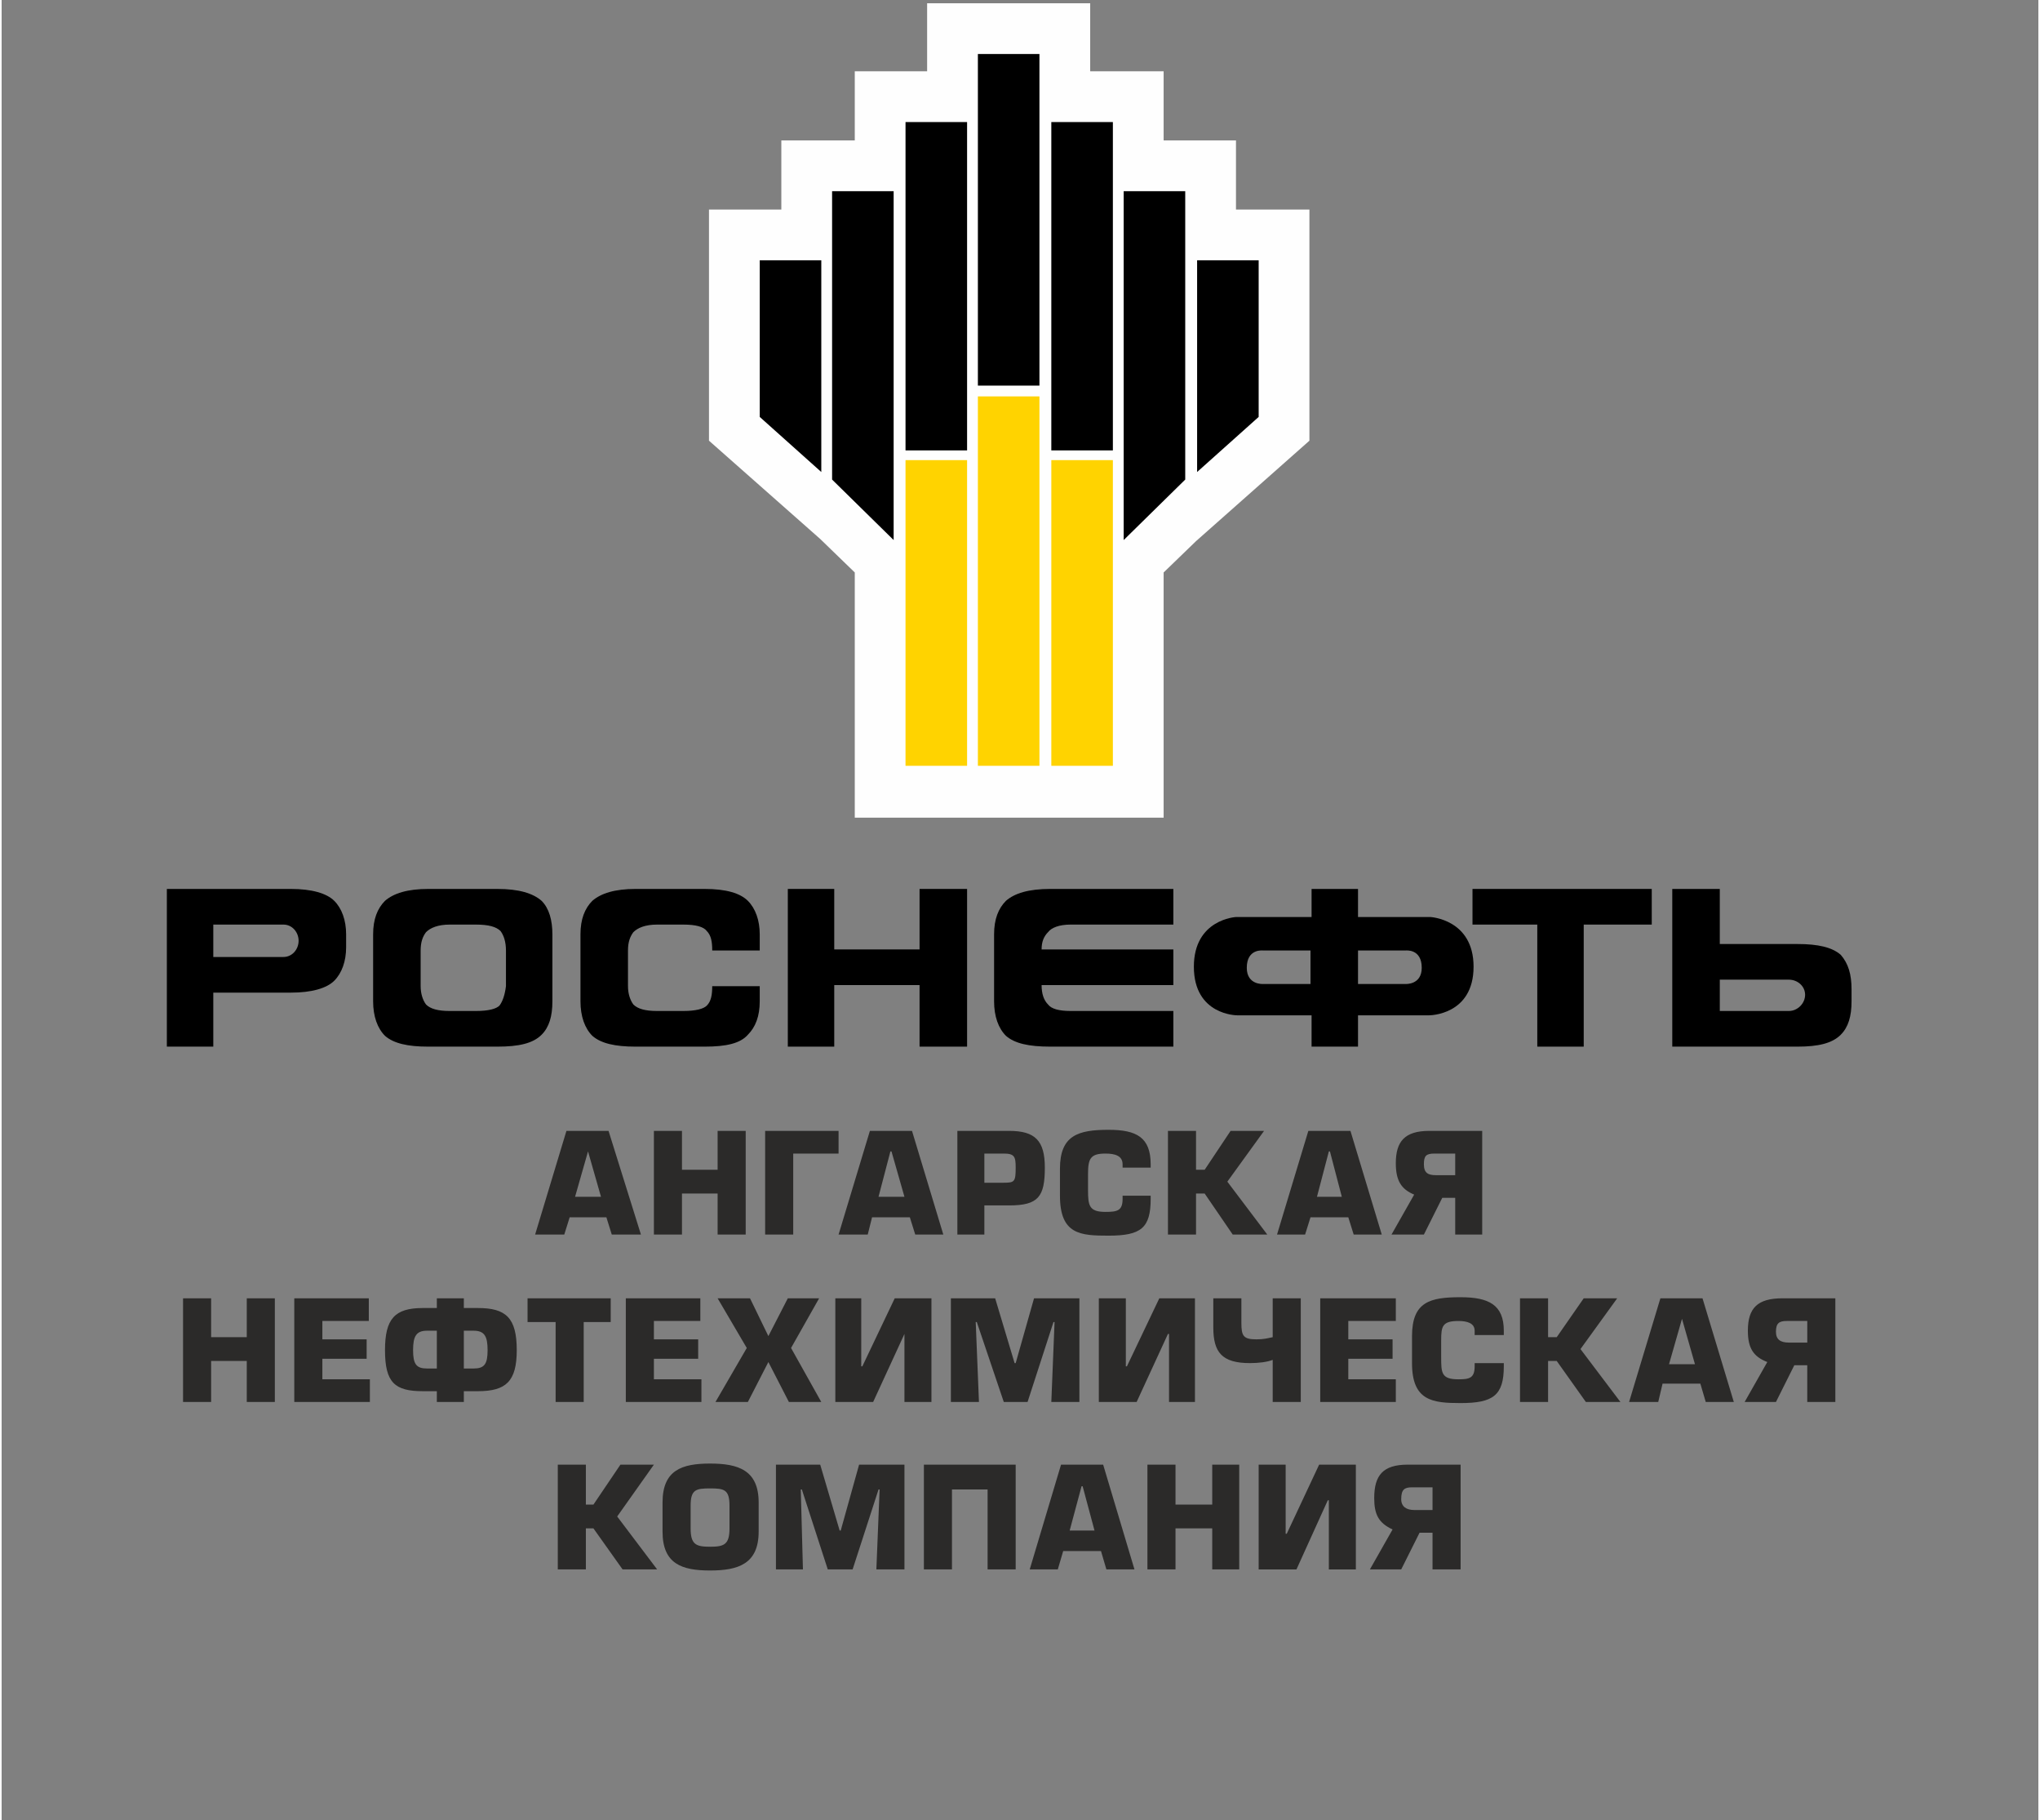
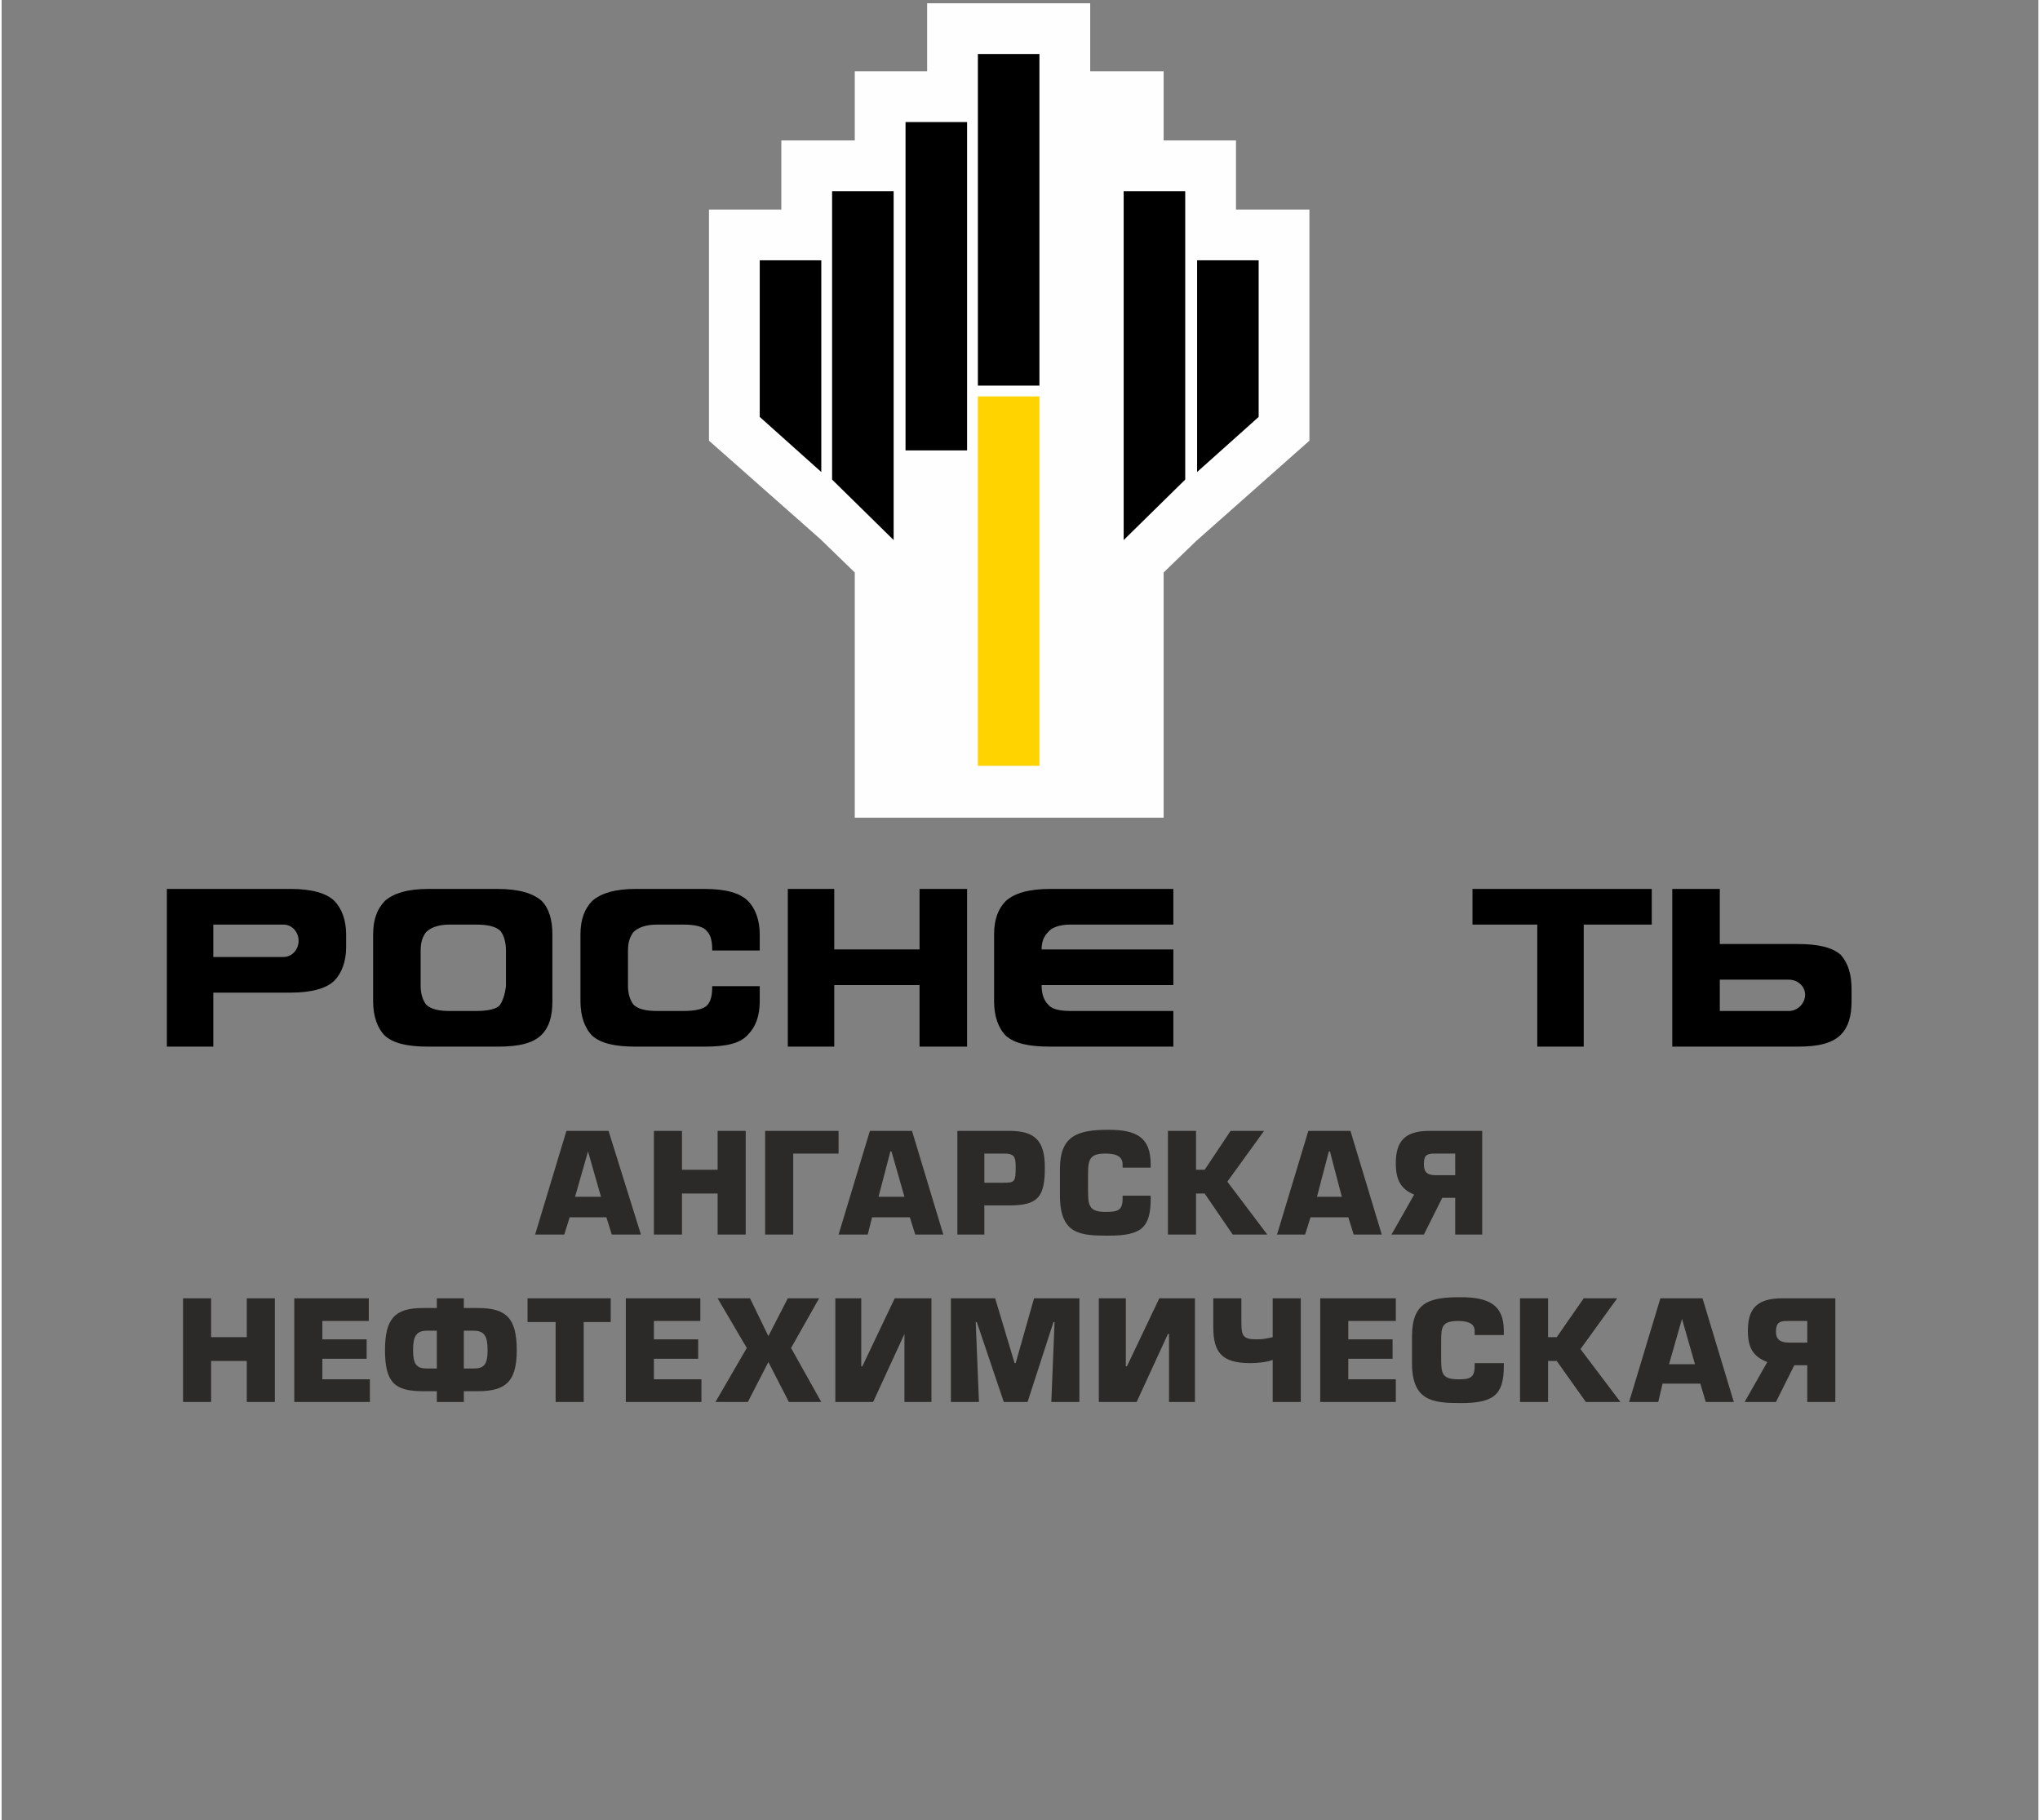
<svg xmlns="http://www.w3.org/2000/svg" xml:space="preserve" width="250px" height="223px" version="1.0" style="shape-rendering:geometricPrecision; text-rendering:geometricPrecision; image-rendering:optimizeQuality; fill-rule:evenodd; clip-rule:evenodd" viewBox="0 0 18.86 16.85">
  <rect x="0" y="0" width="18.86" height="16.85" fill="#808080" stroke="none" />
  <defs>
    <style type="text/css">
   
    .fil4 {fill:none}
    .fil1 {fill:#FEFEFE}
    .fil3 {fill:#2B2A29}
    .fil0 {fill:black;fill-rule:nonzero}
    .fil2 {fill:#FFD300;fill-rule:nonzero}
   
  </style>
  </defs>
  <g id="Layer_x0020_1">
    <g id="Logo_new_2015_ANHK_central.cdr">
      <path class="fil0" d="M5 9.58c-0.08,0.08 -0.21,0.11 -0.41,0.11l-0.64 0c-0.19,0 -0.32,-0.03 -0.4,-0.1 -0.07,-0.07 -0.11,-0.18 -0.11,-0.32l0 -0.62c0,-0.14 0.04,-0.24 0.11,-0.31 0.08,-0.07 0.21,-0.11 0.4,-0.11l0.64 0c0.2,0 0.33,0.04 0.41,0.11 0.07,0.07 0.1,0.18 0.1,0.31l0 0.62c0,0.14 -0.03,0.24 -0.1,0.31zm-0.33 -0.78c0,-0.08 -0.02,-0.14 -0.05,-0.18 -0.04,-0.04 -0.11,-0.06 -0.23,-0.06l-0.24 0c-0.11,0 -0.18,0.03 -0.22,0.07 -0.03,0.04 -0.05,0.09 -0.05,0.17l0 0.33c0,0.07 0.02,0.13 0.05,0.17 0.04,0.04 0.11,0.06 0.22,0.06l0.24 0c0.12,0 0.19,-0.02 0.22,-0.05 0.03,-0.04 0.05,-0.1 0.06,-0.18l0 -0.33z" />
      <path class="fil0" d="M6.91 9.58c-0.07,0.08 -0.2,0.11 -0.4,0.11l-0.64 0c-0.19,0 -0.32,-0.03 -0.4,-0.1 -0.07,-0.07 -0.11,-0.18 -0.11,-0.32l0 -0.62c0,-0.14 0.04,-0.24 0.11,-0.31 0.08,-0.07 0.21,-0.11 0.4,-0.11l0.64 0c0.2,0 0.33,0.04 0.4,0.11 0.07,0.07 0.11,0.18 0.11,0.31l0 0.15 -0.44 0c0,-0.08 -0.01,-0.14 -0.05,-0.18 -0.03,-0.04 -0.1,-0.06 -0.22,-0.06l-0.24 0c-0.11,0 -0.18,0.03 -0.22,0.07 -0.03,0.04 -0.05,0.09 -0.05,0.17l0 0.33c0,0.07 0.02,0.13 0.05,0.17 0.04,0.04 0.11,0.06 0.22,0.06l0.24 0c0.12,0 0.19,-0.02 0.22,-0.05 0.04,-0.04 0.05,-0.1 0.05,-0.18l0.44 0 0 0.14c0,0.14 -0.04,0.24 -0.11,0.31z" />
      <polygon class="fil0" points="7.71,9.69 7.28,9.69 7.28,9.27 7.28,8.65 7.28,8.23 7.71,8.23 7.71,8.79 8.5,8.79 8.5,8.23 8.94,8.23 8.94,8.65 8.94,9.27 8.94,9.69 8.5,9.69 8.5,9.12 7.71,9.12 " />
      <path class="fil0" d="M9.75 9.12l-0.12 0c0,0.08 0.02,0.14 0.06,0.18 0.03,0.04 0.1,0.06 0.21,0.06l0.25 0 0.7 0 0 0.33 -0.5 0 -0.64 0c-0.2,0 -0.33,-0.03 -0.41,-0.1 -0.07,-0.07 -0.11,-0.18 -0.11,-0.32l0 -0.62c0,-0.14 0.04,-0.24 0.11,-0.31 0.08,-0.07 0.21,-0.11 0.41,-0.11l0.64 0 0.5 0 0 0.33 -0.7 0 -0.25 0c-0.11,0 -0.18,0.03 -0.21,0.07 -0.04,0.04 -0.06,0.09 -0.06,0.16l0.12 0 1.1 0 0 0.33 -1.1 0z" />
      <polygon class="fil0" points="14.22,8.56 13.62,8.56 13.62,8.23 14.12,8.23 14.76,8.23 15.28,8.23 15.28,8.56 14.65,8.56 14.65,9.69 14.22,9.69 " />
-       <path class="fil0" d="M13.23 8.49l-0.67 0 0 -0.26 -0.43 0 0 0.26 -0.7 0c0,0 -0.39,0.02 -0.39,0.46 0,0.45 0.4,0.45 0.4,0.45l0.69 0 0 0.29 0.43 0 0 -0.29 0.66 0c0,0 0.41,0 0.41,-0.45 0,-0.44 -0.4,-0.46 -0.4,-0.46zm-0.23 0.62l-0.44 0 0 -0.31 0.44 0c0,0 0.15,-0.02 0.15,0.16 0,0.16 -0.15,0.15 -0.15,0.15zm-1.47 -0.15c0,-0.18 0.15,-0.16 0.15,-0.16l0.44 0 0 0.31 -0.44 0c0,0 -0.15,0.01 -0.15,-0.15z" />
      <path class="fil0" d="M3.08 8.34c-0.07,-0.07 -0.21,-0.11 -0.4,-0.11l-1.15 0 0 1.46 0.43 0 0 -0.5 0.72 0c0.19,0 0.33,-0.04 0.4,-0.11 0.07,-0.07 0.11,-0.18 0.11,-0.31l0 -0.12c0,-0.13 -0.04,-0.24 -0.11,-0.31zm-0.47 0.52l-0.65 0 0 -0.3 0.65 0c0.08,0 0.14,0.07 0.14,0.15 0,0.08 -0.06,0.15 -0.14,0.15z" />
      <path class="fil0" d="M17.13 9.27l0 -0.11c0,-0.14 -0.03,-0.24 -0.1,-0.32 -0.08,-0.07 -0.21,-0.1 -0.4,-0.1l-0.72 0 0 -0.51 -0.44 0 0 1.46 1.16 0c0.19,0 0.32,-0.03 0.4,-0.11 0.07,-0.07 0.1,-0.17 0.1,-0.31zm-0.43 -0.06c0,0.08 -0.07,0.15 -0.15,0.15l-0.64 0 0 -0.29 0.64 0c0.08,0 0.15,0.06 0.15,0.14z" />
      <g>
        <polygon class="fil1" points="10.08,0.66 10.76,0.66 10.76,1.3 11.43,1.3 11.43,1.94 12.11,1.94 12.11,4.08 11.06,5.01 10.76,5.3 10.76,7.57 7.9,7.57 7.9,5.3 7.58,4.99 6.55,4.08 6.55,1.94 7.22,1.94 7.22,1.3 7.9,1.3 7.9,0.66 8.57,0.66 8.57,0.03 10.08,0.03 " />
      </g>
      <g>
-         <polygon class="fil2" points="8.94,7.09 8.37,7.09 8.37,4.26 8.94,4.26 " />
        <polygon class="fil2" points="9.61,7.09 9.04,7.09 9.04,3.67 9.61,3.67 " />
-         <polygon class="fil2" points="9.72,7.09 10.29,7.09 10.29,4.26 9.72,4.26 " />
        <polygon class="fil0" points="7.59,4.37 7.02,3.86 7.02,2.41 7.59,2.41 " />
        <polygon class="fil0" points="8.26,5 7.69,4.44 7.69,1.77 8.26,1.77 " />
        <polygon class="fil0" points="8.94,4.17 8.37,4.17 8.37,1.13 8.94,1.13 " />
        <polygon class="fil0" points="9.61,3.57 9.04,3.57 9.04,0.5 9.61,0.5 " />
        <polygon class="fil0" points="11.07,4.37 11.64,3.86 11.64,2.41 11.07,2.41 " />
        <polygon class="fil0" points="10.39,5 10.96,4.44 10.96,1.77 10.39,1.77 " />
-         <polygon class="fil0" points="9.72,4.17 10.29,4.17 10.29,1.13 9.72,1.13 " />
      </g>
-       <path class="fil3" d="M6.12 14.18l0 -0.27c0,-0.3 0.18,-0.36 0.44,-0.36 0.26,0 0.45,0.06 0.45,0.36l0 0.27c0,0.3 -0.19,0.36 -0.45,0.36 -0.26,0 -0.44,-0.06 -0.44,-0.36zm0.62 -0.03l0 -0.21c0,-0.15 -0.05,-0.16 -0.18,-0.16 -0.13,0 -0.18,0.01 -0.18,0.16l0 0.21c0,0.15 0.05,0.17 0.18,0.17 0.13,0 0.18,-0.02 0.18,-0.17zm0.84 -0.59l0.18 0.61 0.01 0 0.17 -0.61 0.42 0 0 0.97 -0.26 0 0.03 -0.74 -0.01 0 -0.24 0.74 -0.23 0 -0.24 -0.74 -0.01 0 0.02 0.74 -0.25 0 0 -0.97 0.41 0zm1.81 0l0 0.97 -0.26 0 0 -0.74 -0.33 0 0 0.74 -0.26 0 0 -0.97 0.85 0zm0.44 0.8l-0.05 0.17 -0.26 0 0.29 -0.97 0.39 0 0.29 0.97 -0.26 0 -0.05 -0.17 -0.35 0zm0.18 -0.6l-0.01 0 -0.11 0.41 0.23 0 -0.11 -0.41zm0.86 0.17l0.34 0 0 -0.37 0.25 0 0 0.97 -0.25 0 0 -0.38 -0.34 0 0 0.38 -0.26 0 0 -0.97 0.26 0 0 0.37zm1.02 0.27l0.01 0 0.3 -0.64 0.34 0 0 0.97 -0.25 0 0 -0.64 -0.01 0 -0.29 0.64 -0.35 0 0 -0.97 0.25 0 0 0.64zm1.36 -0.01l-0.12 0 -0.17 0.34 -0.29 0 0.21 -0.37c-0.13,-0.06 -0.17,-0.14 -0.17,-0.29 0,-0.21 0.08,-0.31 0.31,-0.31l0.49 0 0 0.97 -0.26 0 0 -0.34zm0 -0.42l-0.19 0c-0.07,0 -0.1,0.02 -0.1,0.11 0,0.07 0.05,0.1 0.12,0.1l0.17 0 0 -0.21zm-7.84 0.16l0.07 0 0.25 -0.37 0.31 0 -0.34 0.48 0.37 0.49 -0.32 0 -0.27 -0.38 -0.07 0 0 0.38 -0.26 0 0 -0.97 0.26 0 0 0.37z" />
      <path class="fil3" d="M2.97 12.4l0.41 0 0 0.18 -0.41 0 0 0.19 0.44 0 0 0.21 -0.7 0 0 -0.96 0.69 0 0 0.21 -0.43 0 0 0.17zm1.06 0.58l0 -0.1 -0.13 0c-0.26,0 -0.35,-0.08 -0.35,-0.38 0,-0.29 0.09,-0.39 0.35,-0.39l0.13 0 0 -0.09 0.25 0 0 0.09 0.13 0c0.26,0 0.36,0.09 0.36,0.39 0,0.29 -0.1,0.38 -0.36,0.38l-0.13 0 0 0.1 -0.25 0zm0 -0.66l-0.09 0c-0.1,0 -0.13,0.05 -0.13,0.18 0,0.13 0.03,0.17 0.13,0.17l0.09 0 0 -0.35zm0.25 0.35l0.09 0c0.1,0 0.13,-0.04 0.13,-0.17 0,-0.13 -0.03,-0.18 -0.13,-0.18l-0.09 0 0 0.35zm1.11 0.31l-0.26 0 0 -0.74 -0.26 0 0 -0.22 0.77 0 0 0.22 -0.25 0 0 0.74zm0.65 -0.58l0.41 0 0 0.18 -0.41 0 0 0.19 0.44 0 0 0.21 -0.7 0 0 -0.96 0.69 0 0 0.21 -0.43 0 0 0.17zm1.27 0.08l0.28 0.5 -0.3 0 -0.19 -0.37 -0.19 0.37 -0.3 0 0.29 -0.5 -0.27 -0.46 0.3 0 0.17 0.35 0.18 -0.35 0.29 0 -0.26 0.46zm0.65 0.17l0.01 0 0.3 -0.63 0.34 0 0 0.96 -0.25 0 0 -0.63 0 0 -0.29 0.63 -0.35 0 0 -0.96 0.24 0 0 0.63zm1.24 -0.63l0.18 0.6 0.01 0 0.17 -0.6 0.42 0 0 0.96 -0.26 0 0.03 -0.74 -0.01 0 -0.24 0.74 -0.22 0 -0.25 -0.74 -0.01 0 0.03 0.74 -0.26 0 0 -0.96 0.41 0zm1.21 0.63l0.01 0 0.3 -0.63 0.33 0 0 0.96 -0.24 0 0 -0.63 -0.01 0 -0.29 0.63 -0.35 0 0 -0.96 0.25 0 0 0.63zm1.07 -0.63l0 0.23c0,0.12 0.02,0.15 0.14,0.15 0.07,0 0.1,-0.01 0.15,-0.02l0 -0.36 0.26 0 0 0.96 -0.26 0 0 -0.39c-0.05,0.02 -0.13,0.03 -0.21,0.03 -0.26,0 -0.34,-0.1 -0.34,-0.33l0 -0.27 0.26 0zm0.99 0.38l0.41 0 0 0.18 -0.41 0 0 0.19 0.44 0 0 0.21 -0.7 0 0 -0.96 0.7 0 0 0.21 -0.44 0 0 0.17zm1.17 -0.04l0 -0.04c0,-0.07 -0.07,-0.09 -0.15,-0.09 -0.15,0 -0.16,0.05 -0.16,0.18l0 0.15c0,0.15 0,0.21 0.16,0.21 0.1,0 0.15,-0.01 0.15,-0.12l0 -0.03 0.27 0 0 0.03c0,0.27 -0.1,0.34 -0.4,0.34 -0.26,0 -0.45,-0.02 -0.45,-0.37l0 -0.25c0,-0.32 0.17,-0.36 0.45,-0.36 0.26,0 0.4,0.07 0.4,0.31l0 0.04 -0.27 0zm0.68 0.02l0.08 0 0.25 -0.36 0.31 0 -0.34 0.47 0.37 0.49 -0.32 0 -0.27 -0.38 -0.08 0 0 0.38 -0.26 0 0 -0.96 0.26 0 0 0.36zm1.06 0.43l-0.04 0.17 -0.27 0 0.29 -0.96 0.39 0 0.29 0.96 -0.26 0 -0.05 -0.17 -0.35 0zm0.18 -0.6l0 0 -0.12 0.42 0.24 0 -0.12 -0.42zm1.16 0.43l-0.12 0 -0.17 0.34 -0.29 0 0.21 -0.37c-0.13,-0.05 -0.18,-0.13 -0.18,-0.29 0,-0.21 0.09,-0.3 0.32,-0.3l0.49 0 0 0.96 -0.26 0 0 -0.34zm0 -0.41l-0.19 0c-0.07,0 -0.1,0.02 -0.1,0.1 0,0.07 0.04,0.1 0.12,0.1l0.17 0 0 -0.2zm-14.78 0.15l0.33 0 0 -0.36 0.26 0 0 0.96 -0.26 0 0 -0.38 -0.33 0 0 0.38 -0.26 0 0 -0.96 0.26 0 0 0.36z" />
      <path class="fil3" d="M5.26 11.27l-0.05 0.16 -0.27 0 0.29 -0.96 0.39 0 0.3 0.96 -0.27 0 -0.05 -0.16 -0.34 0zm1.04 -0.44l0.33 0 0 -0.36 0.26 0 0 0.96 -0.26 0 0 -0.38 -0.33 0 0 0.38 -0.26 0 0 -0.96 0.26 0 0 0.36zm1.45 -0.36l0 0.21 -0.42 0 0 0.75 -0.26 0 0 -0.96 0.68 0zm0.31 0.8l-0.04 0.16 -0.27 0 0.29 -0.96 0.39 0 0.29 0.96 -0.26 0 -0.05 -0.16 -0.35 0zm0.18 -0.61l-0.01 0 -0.11 0.42 0.24 0 -0.12 -0.42zm0.86 0.77l-0.25 0 0 -0.96 0.48 0c0.24,0 0.33,0.09 0.33,0.34 0,0.27 -0.06,0.35 -0.33,0.35l-0.23 0 0 0.27zm0 -0.48l0.18 0c0.1,0 0.11,-0.01 0.11,-0.14 0,-0.1 -0.01,-0.13 -0.11,-0.13l-0.18 0 0 0.27zm1.28 -0.14l0 -0.03c0,-0.08 -0.07,-0.1 -0.16,-0.1 -0.14,0 -0.16,0.05 -0.16,0.19l0 0.15c0,0.14 0.01,0.2 0.16,0.2 0.11,0 0.16,-0.01 0.16,-0.12l0 -0.03 0.26 0 0 0.03c0,0.27 -0.09,0.34 -0.39,0.34 -0.26,0 -0.45,-0.01 -0.45,-0.37l0 -0.25c0,-0.31 0.17,-0.36 0.45,-0.36 0.26,0 0.39,0.07 0.39,0.32l0 0.03 -0.26 0zm0.68 0.02l0.08 0 0.24 -0.36 0.31 0 -0.34 0.47 0.37 0.49 -0.32 0 -0.26 -0.38 -0.08 0 0 0.38 -0.26 0 0 -0.96 0.26 0 0 0.36zm1.06 0.44l-0.05 0.16 -0.26 0 0.29 -0.96 0.39 0 0.29 0.96 -0.26 0 -0.05 -0.16 -0.35 0zm0.18 -0.61l-0.01 0 -0.11 0.42 0.23 0 -0.11 -0.42zm1.16 0.43l-0.12 0 -0.17 0.34 -0.3 0 0.21 -0.37c-0.12,-0.05 -0.17,-0.13 -0.17,-0.29 0,-0.2 0.08,-0.3 0.31,-0.3l0.49 0 0 0.96 -0.25 0 0 -0.34zm0 -0.41l-0.19 0c-0.08,0 -0.1,0.02 -0.1,0.1 0,0.08 0.04,0.1 0.11,0.1l0.18 0 0 -0.2zm-8.03 -0.02l0 0 -0.12 0.42 0.24 0 -0.12 -0.42z" />
    </g>
    <polygon class="fil4" points="0,0 18.86,0 18.86,16.85 0,16.85 " />
  </g>
</svg>